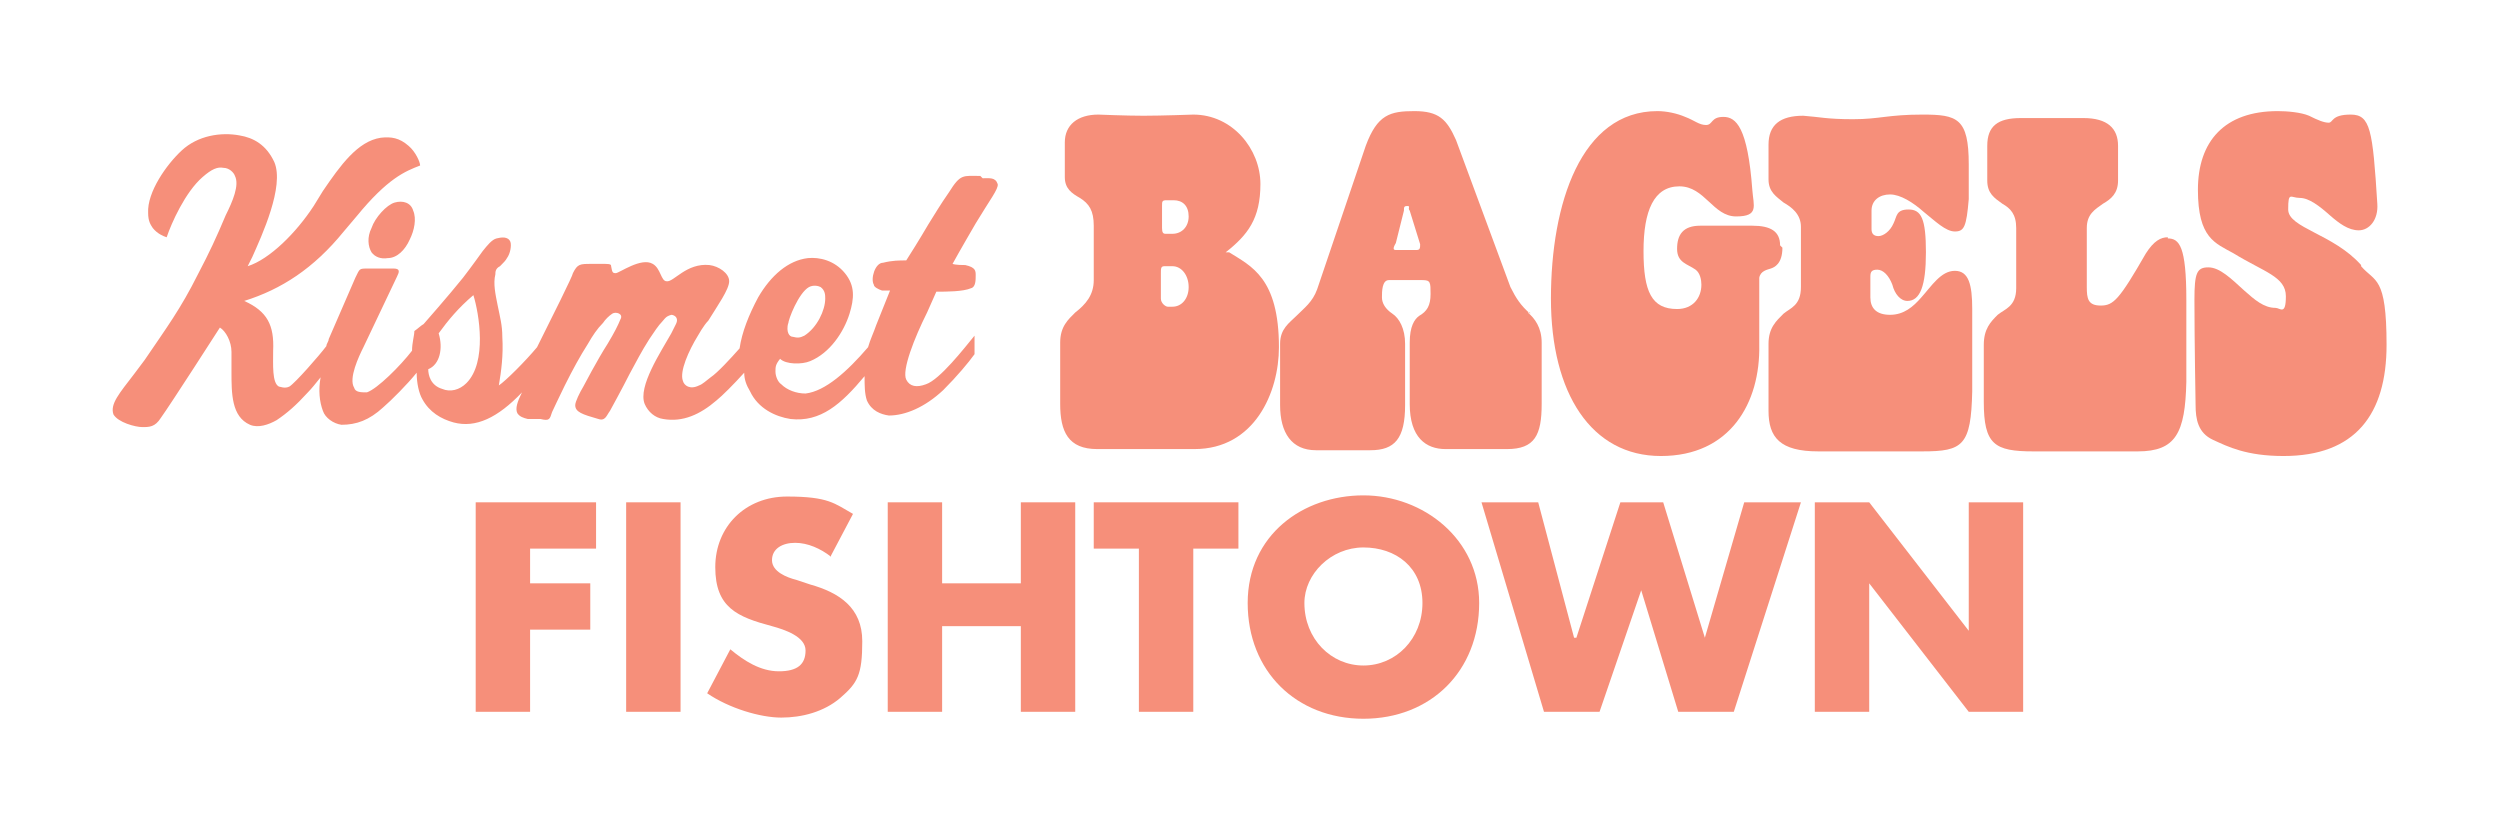
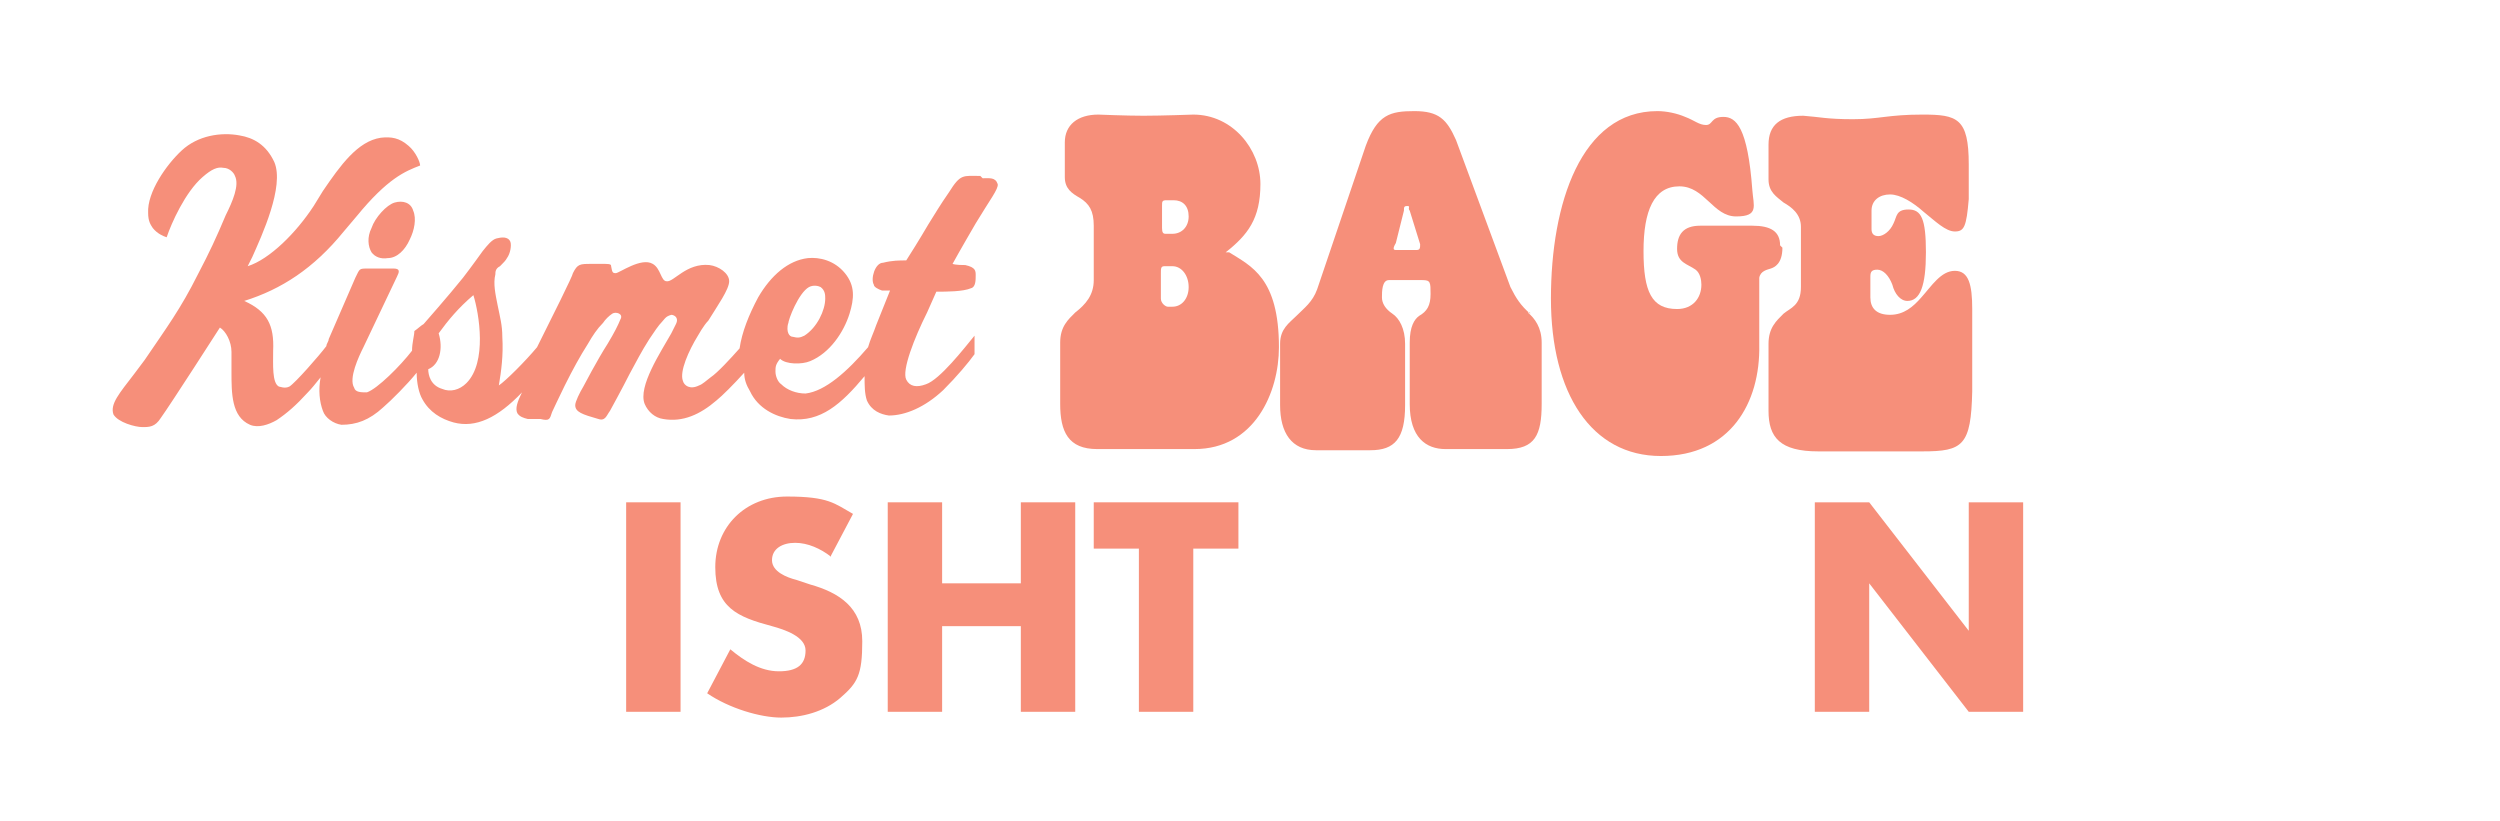
<svg xmlns="http://www.w3.org/2000/svg" viewBox="0 0 216 70.9" version="1.1" id="Layer_1">
  <defs>
    <style>
      .st0 {
        fill: #f68f7a;
      }

      .st1 {
        isolation: isolate;
      }
    </style>
  </defs>
  <g>
    <path d="M34.1,17.5h0c-.7.2-1.7,1.3-2,2.2-.4.8-.3,1.6,0,2.1.3.4.8.6,1.4.5.8,0,1.5-.7,1.9-1.6.4-.8.6-1.8.3-2.5-.2-.7-.9-.9-1.6-.7h0Z" class="st0" />
    <path d="M84.7,15.2c-1.5,0-1.7-.2-2.7,1.4-.9,1.3-1.1,1.7-1.8,2.8-.7,1.2-1.7,2.8-1.9,3.1-.6,0-1.2,0-2,.2-.7,0-1.1,1.4-.8,1.9,0,.2.4.4.7.5h.7l-1.2,3c-.2.6-.5,1.2-.7,1.9-1.8,2.1-3.7,3.8-5.4,4-.8,0-1.6-.3-2.1-.8-.3-.2-.5-.7-.5-1.1s0-.6.4-1.1c.5.5,1.9.5,2.6.2,1.7-.7,2.9-2.5,3.4-4.1.4-1.3.5-2.4-.4-3.5s-2.2-1.4-3.2-1.3c-1.7.2-3.2,1.5-4.3,3.4-.8,1.5-1.4,3-1.6,4.4-.8.9-1.9,2.1-2.5,2.5-.4.3-.7.6-1,.7-.8.4-1.3,0-1.4-.4-.3-.8.5-2.6,1.3-3.9,0,0,.5-.9.9-1.3.8-1.3,1.8-2.7,1.8-3.4s-.9-1.3-1.7-1.4c-2-.2-3.1,1.5-3.7,1.4-.5,0-.5-1.1-1.2-1.5-1-.6-2.9.8-3.2.8s-.3-.1-.4-.6c0-.1,0-.2-.5-.2h-1.2c-1,0-1.2,0-1.6.8,0,.2-1.8,3.8-3.1,6.4-1,1.2-2.7,2.9-3.3,3.3.2-1.2.4-2.6.3-4.2,0-1-.2-1.7-.4-2.7s-.4-1.9-.2-2.7c0-.2,0-.5.4-.7.3-.3.5-.5.6-.7.3-.4.4-1.1.3-1.4-.2-.5-.8-.4-1.2-.3s-.8.6-1.2,1.1c0,0-1,1.4-1.7,2.3-1.2,1.5-3.4,4-3.4,4-.2.1-.5.4-.8.6,0,.4-.2,1-.2,1.7-1,1.3-3,3.3-3.9,3.6-.5,0-1,0-1.1-.4-.5-.8.4-2.7.8-3.5l2.9-6.1c.2-.4.3-.7-.3-.7h-2.2c-.8,0-.7,0-1.1.8l-2.3,5.3c0,.2-.2.4-.2.6-.6.8-2.7,3.2-3.2,3.5-.4.2-.8,0-.9,0-.6-.3-.5-1.9-.5-3.1.1-2.2-.5-3.4-2.5-4.3,3.2-1,6-2.8,8.6-6l1.1-1.3c2.7-3.3,4.2-3.9,5.5-4.4,0-.3-.4-1.2-1-1.7-.8-.7-1.5-.8-2.4-.7-2,.3-3.5,2.4-5,4.6l-.8,1.3c-1.5,2.3-3.8,4.6-5.7,5.2l.4-.8c.8-1.8,2.8-6.1,1.9-8.2-.7-1.5-1.8-2.1-3-2.3-1.6-.3-3.6,0-5,1.3-1.3,1.2-3,3.6-2.9,5.4,0,.7.2,1,.4,1.3.4.5.9.7,1.2.8.4-1.2,1.6-3.9,3.1-5.2.8-.7,1.3-.9,1.8-.8.5,0,.9.4,1,.7.4.8-.2,2.2-.8,3.4-.8,1.9-1.4,3.2-2.4,5.1-1.5,3-2.7,4.6-4.6,7.4-.3.4-.9,1.2-.9,1.2-1.3,1.7-2.1,2.6-1.8,3.5.4.7,1.9,1.1,2.5,1.1s1.1,0,1.6-.8c.8-1.1,5.1-7.8,5.1-7.8.5.3,1,1.2,1,2.1v1.7c0,1.9,0,3.9,1.6,4.6.7.3,1.6,0,2.3-.4.9-.6,1.7-1.3,2.7-2.4.3-.3.7-.8,1.1-1.3-.2,1.1-.1,2.1.2,2.9.2.6.9,1.1,1.6,1.2,1.3,0,2.4-.4,3.6-1.5.7-.6,2.1-2,2.9-3,0,.9.2,1.8.5,2.3.6,1.1,1.6,1.7,2.7,2,1.9.5,3.8-.4,5.9-2.6-.4.8-.6,1.4-.4,1.8.2.3.5.4.9.5h1.1c.8.2.8,0,1-.6,0,0,.7-1.5,1.1-2.3.7-1.4,1.3-2.5,2-3.6.4-.7.8-1.3,1.3-1.8.2-.3.5-.6.8-.8.3-.2,1,0,.7.5-.2.5-.5,1.1-1.1,2.1-.9,1.4-2.1,3.7-2.1,3.7-.3.5-.7,1.3-.7,1.6,0,.6.6.8,2,1.2.6.2.7-.3,1-.7,0,0,1.1-2,1.7-3.2.6-1.1,1-1.9,1.7-3,.4-.6.8-1.2,1.1-1.5.4-.5.5-.5.8-.6.2,0,.7.2.4.8l-.4.8c-.9,1.6-2.9,4.6-2.3,6.1.3.7.9,1.2,1.6,1.3,1.7.3,3.2-.4,4.6-1.6.5-.4,1.5-1.4,2.4-2.4,0,.6.2,1.1.5,1.6.7,1.5,2.2,2.2,3.5,2.4,2.6.3,4.4-1.3,6.4-3.7,0,.8,0,1.5.2,2.1.4.9,1.2,1.2,1.9,1.3,1.4,0,3.1-.7,4.7-2.2,1.2-1.2,2.2-2.4,2.7-3.1v-1.6c-.9,1.1-3,3.8-4.2,4.2h0c-.8.3-1.4.2-1.7-.4-.4-.8.7-3.6,1.8-5.8l.8-1.8c.9,0,2.3,0,3-.3.4-.1.4-.7.4-1.1s0-.7-.9-.9c-.2,0-.8,0-1.1-.1.6-1.1,2-3.5,2-3.5,1.2-2,2-3,1.9-3.4-.2-.6-.7-.5-1.3-.5h0l-.2-.2h0ZM68.1,28h0c0-.4.9-2.7,1.8-3.2.4-.2.8-.1,1,0,.4.3.4.7.4,1,0,1-.7,2.5-1.8,3.2-.4.2-.6.2-1,.1-.3,0-.6-.4-.4-1.2h0ZM40.3,33.1h0c-.6.6-1.4.8-2.1.5-1-.3-1.2-1.2-1.2-1.7,1-.4,1.3-1.8.9-3.1.8-1.1,1.7-2.2,3-3.3.5,1.6,1.2,5.8-.6,7.6h0Z" class="st0" />
    <path d="M105.9,21.8c1.9-1.5,3-2.9,3-5.9s-2.4-6-5.8-6c0,0-2.8.1-4.3.1s-3.9-.1-3.9-.1c-1.8,0-2.9.9-2.9,2.4v3c0,1,.6,1.4,1.3,1.8.8.5,1.2,1.1,1.2,2.4v4.7c0,1.3-.7,2.1-1.6,2.8-.6.6-1.3,1.2-1.3,2.6v5.3c0,2.4.7,3.9,3.2,3.9h8.4c5.2,0,7.3-4.9,7.3-8.8,0-6-2.4-7-4.3-8.2h-.3,0ZM100.4,17.8c0-.4,0-.5.4-.5h.6c.8,0,1.3.5,1.3,1.4s-.6,1.5-1.4,1.5h-.6c-.2,0-.3-.1-.3-.5v-2h0ZM101.3,26.5h-.4c-.2,0-.6-.3-.6-.7v-2.2c0-.4,0-.6.3-.6h.7c.8,0,1.4.8,1.4,1.8s-.6,1.7-1.4,1.7Z" class="st0" />
    <path d="M132.2,27.1c-.8-.7-1.2-1.3-1.7-2.3l-4.7-12.7c-.8-1.8-1.5-2.5-3.6-2.5s-3.2.3-4.2,3l-4.2,12.4c-.4,1.1-1.1,1.6-1.8,2.3-.6.6-1.4,1.1-1.4,2.4v5.3c0,2.4,1,3.9,3.1,3.9h4.7c2.1,0,3-1,3-3.9v-5.3c0-1.3-.5-2.2-1.1-2.6s-.9-.9-.9-1.4,0-1.5.6-1.5h2.9c.7,0,.7.2.7,1.2s-.3,1.5-1,1.9c-.4.3-.8.9-.8,2.3v5.3c0,2.9,1.4,3.9,3.1,3.9h5.3c2.4,0,3-1.2,3-3.9v-5.3c0-1.3-.6-2.1-1.2-2.6h.2ZM122.3,21.6h-1.7c-.2,0-.3-.1,0-.6l.7-2.8c0-.3,0-.4.3-.4s0,.2.2.4l.9,2.9c0,.3,0,.5-.3.5h0Z" class="st0" />
    <path d="M153.8,21.2c0-1.2-.8-1.7-2.4-1.7h-4.5c-1.5,0-2,.8-2,2s.9,1.3,1.6,1.8c.4.3.5.9.5,1.3,0,1.1-.7,2.1-2.1,2.1-2.2,0-2.9-1.5-2.9-5s.9-5.6,3.1-5.6,2.9,2.6,4.9,2.6,1.5-.9,1.4-2.3c-.4-5.4-1.4-6.3-2.5-6.3s-.9.7-1.5.7-1-.4-1.8-.7c-.7-.3-1.6-.5-2.4-.5-6.6,0-9.2,8-9.2,16.2s3.5,13.6,9.5,13.6,8.6-4.6,8.5-9.6v-5.8c.1-.6.7-.7,1-.8.3-.1,1-.4,1-1.8h0l-.2-.2h0Z" class="st0" />
    <path d="M168.9,23.4c-1.2,0-2,1.3-2.9,2.3-.7.8-1.5,1.5-2.7,1.5s-1.7-.6-1.7-1.5v-1.8c0-.4.1-.6.6-.6s1,.5,1.3,1.3c.2.8.7,1.4,1.3,1.4,1.1,0,1.6-1.3,1.6-4.2s-.4-3.7-1.5-3.7-1,.6-1.3,1.2c-.3.7-.9,1.1-1.3,1.1s-.6-.2-.6-.6v-1.6c0-.9.7-1.4,1.6-1.4s2,.7,2.9,1.5c1,.8,1.9,1.7,2.7,1.7s1-.4,1.2-2.8v-3c0-4-1-4.3-4-4.3s-3.7.4-6,.4-2.9-.2-4.3-.3c-2,0-3,.8-3,2.5v3c0,1.1.7,1.5,1.3,2,.7.4,1.5,1,1.5,2.1v5.2c0,1.6-.9,1.8-1.5,2.3-.6.6-1.3,1.2-1.3,2.6v5.8c0,2.3,1,3.5,4.3,3.5h9c3.5,0,4.2-.5,4.3-5.2v-7.1c0-2.1-.3-3.3-1.5-3.3h0Z" class="st0" />
-     <path d="M187.3,20.5c-.6,0-1.2.3-1.9,1.4-2.3,4-2.8,4.5-3.9,4.5s-1.2-.6-1.2-1.6v-5.1c0-1.2.7-1.6,1.4-2.1.7-.4,1.3-.9,1.3-2v-3c0-1.5-.9-2.4-3-2.4h-5.4c-2,0-2.9.7-2.9,2.4v3c0,1.1.6,1.5,1.3,2,.7.4,1.2.9,1.2,2.1v5.2c0,1.6-1,1.8-1.6,2.3-.6.6-1.2,1.2-1.2,2.6v4.9c0,3.7.9,4.3,4.3,4.3h9c3.3,0,4.1-1.6,4.2-6v-7.1c0-4.6-.6-5.3-1.6-5.3h0Z" class="st0" />
-     <path d="M204,22.9c-2.4-2.7-6.3-3.2-6.3-4.8s.2-1,1-1,1.7.7,2.6,1.5c.8.7,1.6,1.3,2.5,1.3s1.7-.9,1.6-2.3c-.4-6.4-.6-7.7-2.3-7.7s-1.5.7-1.9.7-.9-.2-1.7-.6c-.7-.3-1.9-.4-2.7-.4-4.6,0-6.9,2.6-6.9,6.8s1.5,4.6,3.1,5.5c2.6,1.6,4.5,2,4.5,3.7s-.5,1-.9,1c-1,0-1.8-.7-2.7-1.5-1.1-1-2.1-2-3.1-2s-1.2.5-1.2,2.8c0,3.6.1,9.1.1,9.1,0,1.2.2,2.4,1.5,3s2.9,1.4,6.1,1.4c6.2,0,8.9-3.6,8.9-9.6s-1-5.4-2.2-6.8h0Z" class="st0" />
  </g>
  <g class="st1">
    <g class="st1">
-       <path d="M45.8,47.4v3h5.2v4h-5.2v7.1h-4.7v-18.1h10.4v4h-5.7Z" class="st0" />
      <path d="M58.8,61.5h-4.7v-18.1h4.7v18.1Z" class="st0" />
      <path d="M71.8,48.1c-.9-.7-2-1.2-3.1-1.2s-2,.5-2,1.5,1.3,1.5,2.1,1.7l1.2.4c2.5.7,4.5,2,4.5,4.9s-.4,3.6-1.9,4.9c-1.4,1.2-3.3,1.7-5.1,1.7s-4.5-.8-6.4-2.1l2-3.8c1.2,1,2.6,1.9,4.2,1.9s2.3-.6,2.3-1.8-1.8-1.8-2.9-2.1c-3-.8-4.9-1.6-4.9-5.1s2.6-6.1,6.2-6.1,4.1.6,5.7,1.5l-1.9,3.6h0Z" class="st0" />
      <path d="M88.2,50.4v-7h4.7v18.1h-4.7v-7.4h-6.8v7.4h-4.7v-18.1h4.7v7h6.8Z" class="st0" />
      <path d="M103.1,61.5h-4.7v-14.1h-3.9v-4h12.5v4h-3.9v14.1Z" class="st0" />
-       <path d="M127.8,52.1c0,5.9-4.2,10-10,10s-10-4.1-10-10,4.8-9.3,10-9.3,10,3.8,10,9.3ZM112.7,52.1c0,3.1,2.3,5.4,5.1,5.4s5.1-2.3,5.1-5.4-2.3-4.8-5.1-4.8-5.1,2.3-5.1,4.8Z" class="st0" />
-       <path d="M136.2,55.1h0l3.8-11.7h3.7l3.6,11.7h0l3.4-11.7h4.9l-5.8,18.1h-4.8l-3.2-10.5h0l-3.6,10.5h-4.8l-5.4-18.1h4.9l3.1,11.7h.2Z" class="st0" />
      <path d="M156.8,43.4h4.7l8.6,11.1h0v-11.1h4.7v18.1h-4.7l-8.6-11.1h0v11.1h-4.7v-18.1Z" class="st0" />
    </g>
  </g>
</svg>